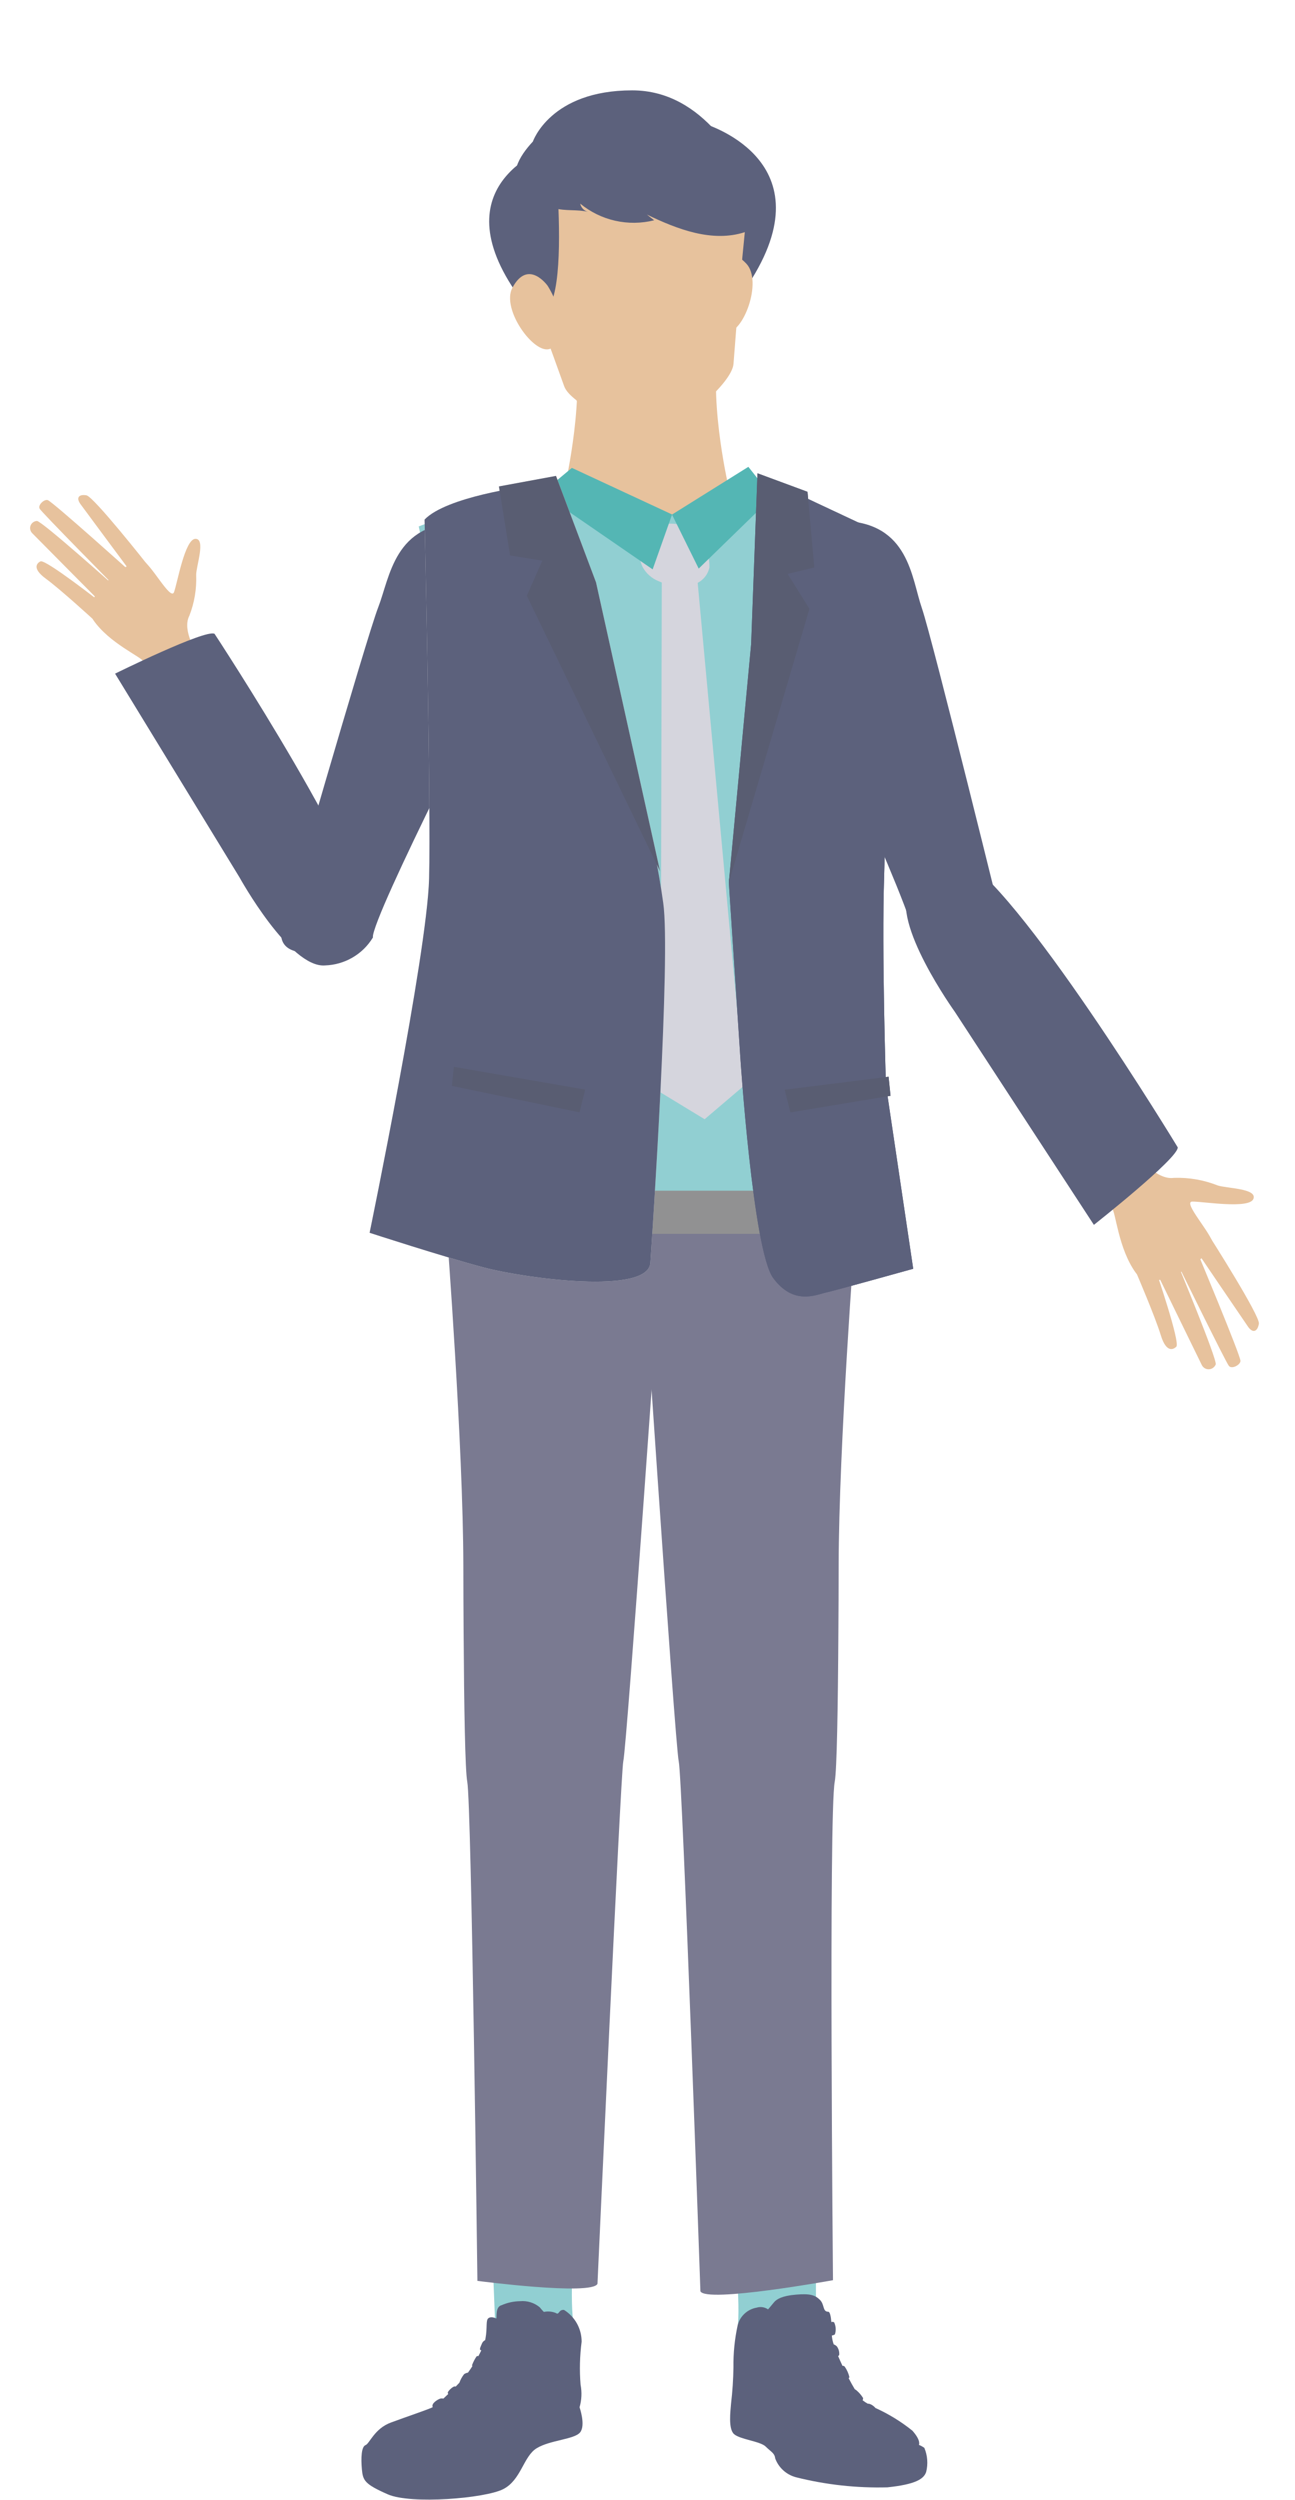
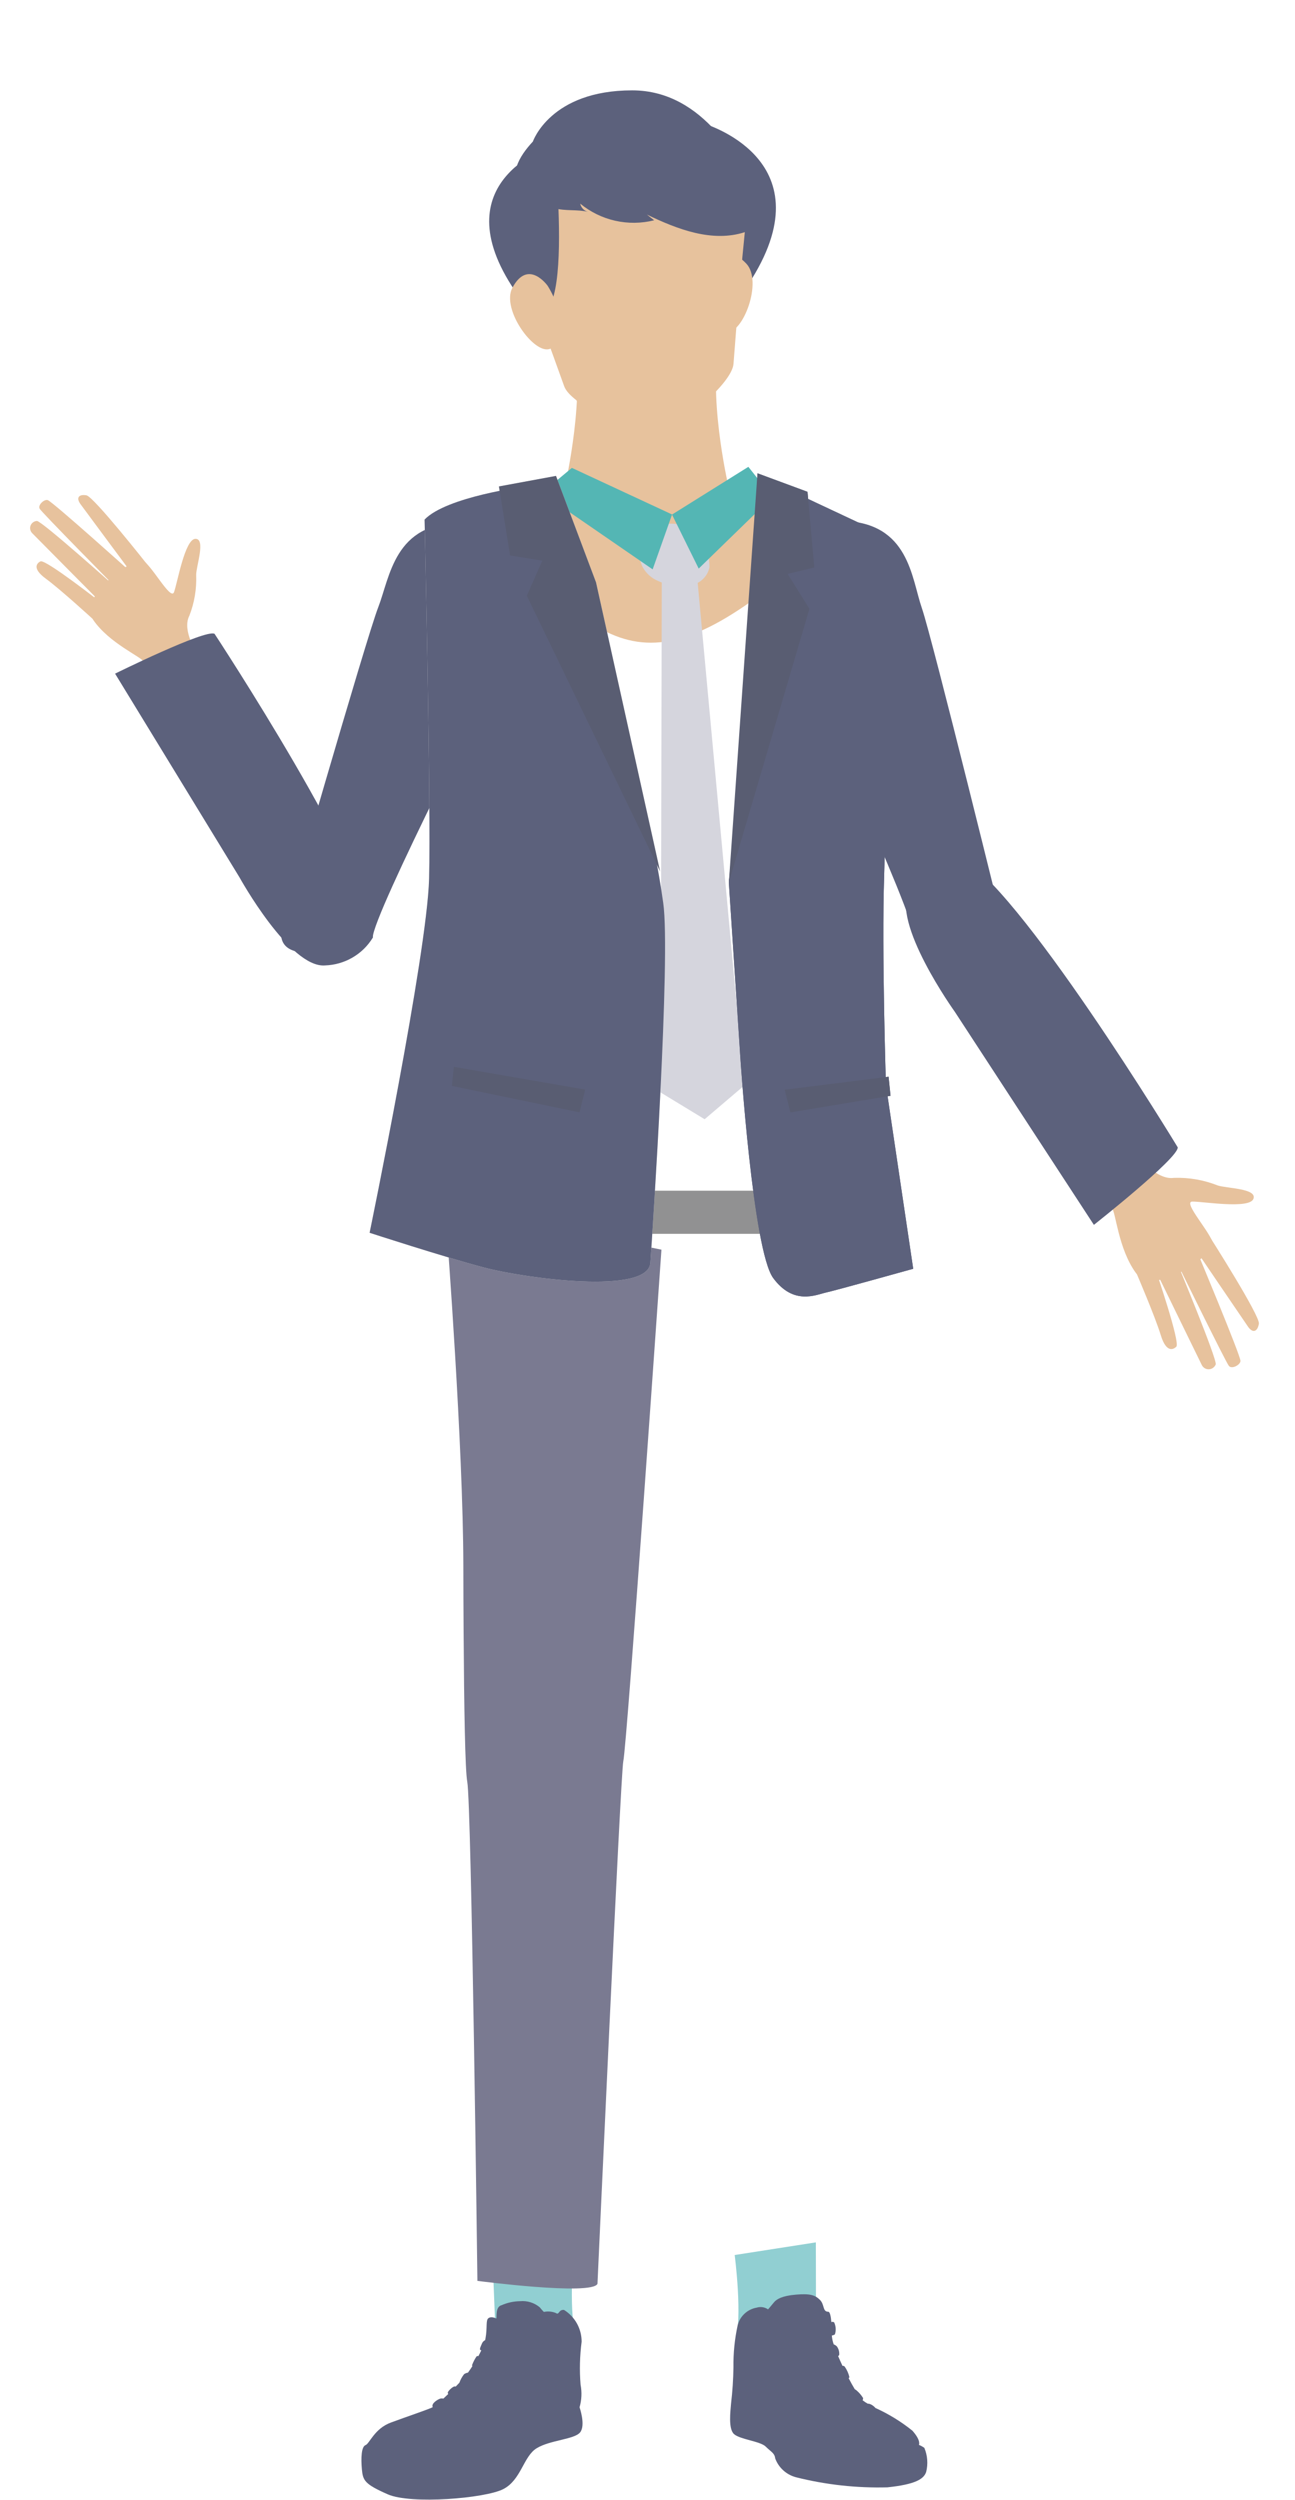
<svg xmlns="http://www.w3.org/2000/svg" width="43" height="83" viewBox="0 0 43 83" fill="none">
  <g clip-path="url(#clip0_2752_37024)">
    <path d="M16.242 17.216C15.645 16.771 18.777 16.066 18.777 16.066C18.777 16.066 19.474 12.971 19.011 11.339C18.73 10.35 20.238 11.516 21.471 12.588C22.704 11.516 24.212 10.35 23.931 11.339C23.468 12.972 24.169 16.066 24.169 16.066C24.169 16.066 27.979 17.539 27.382 17.984C21.965 22.802 20.324 22.332 16.242 17.216Z" fill="#E7C29D" />
-     <path d="M18.219 16.152C19.5 16.756 20.898 17.074 22.316 17.084C24.615 17.082 24.875 16.152 24.875 16.152C26.287 16.494 30.194 18.208 29.947 19.359C29.301 22.363 27.535 29.011 27.711 33.762C27.827 36.918 28.132 40.573 28.132 40.573C28.132 40.573 24.648 40.715 22.083 40.667C19.517 40.714 15.004 38.963 15.004 38.963C14.742 36.38 14.742 33.778 15.004 31.196C15.47 26.038 14.587 20.656 13.904 17.479C13.904 17.478 16.984 16.285 18.219 16.152Z" fill="#91CFD2" />
    <path d="M27.98 17.294C27.932 17.276 25.139 17.897 26.39 21.786C26.39 21.786 30.423 30.463 30.362 31.164C30.362 31.164 33.313 32.471 33.41 31.174C33.41 31.174 30.962 21.21 30.611 20.194C30.261 19.179 30.185 17.355 27.98 17.294Z" fill="#5C617C" />
    <path d="M40.184 41.087C40.184 41.087 41.844 43.692 41.801 43.951C41.758 44.21 41.603 44.285 41.438 44.047C41.272 43.809 39.757 41.574 39.757 41.574C39.757 41.574 41.174 44.962 41.189 45.182C41.197 45.31 40.908 45.473 40.806 45.354C40.704 45.236 39.097 41.952 39.097 41.952C39.097 41.952 40.413 45.118 40.368 45.303C40.349 45.349 40.318 45.388 40.278 45.417C40.238 45.445 40.191 45.462 40.142 45.464C40.093 45.466 40.045 45.454 40.003 45.429C39.961 45.404 39.927 45.367 39.905 45.323C39.791 45.094 38.392 42.221 38.392 42.221C38.392 42.221 39.198 44.579 39.059 44.715C38.975 44.797 38.732 44.948 38.544 44.334C38.356 43.719 37.752 42.312 37.752 42.312L40.184 41.087Z" fill="#E7C29D" />
    <path d="M37.783 38.372C37.783 38.372 38.387 39.196 38.983 39.108C39.476 39.092 39.968 39.177 40.426 39.358C40.721 39.461 41.749 39.454 41.62 39.804C41.492 40.154 39.929 39.89 39.59 39.896C39.251 39.902 40.255 40.98 40.276 41.311C40.297 41.642 38.323 43.089 37.723 42.275C37.124 41.461 37.051 40.225 36.914 40.102C36.749 39.92 36.596 39.727 36.453 39.526L37.783 38.372Z" fill="#E7C29D" />
    <path d="M31.706 33.597L36.322 40.669C36.322 40.669 39.127 38.456 39.107 38.096C39.107 38.096 33.746 29.256 31.804 28.424C31.466 28.459 31.142 28.579 30.861 28.771C30.58 28.964 30.351 29.223 30.194 29.527C29.563 30.613 31.706 33.597 31.706 33.597Z" fill="#5C617C" />
    <path d="M15.302 17.367C15.35 17.351 18.117 18.082 16.714 21.919C16.714 21.919 12.344 30.43 12.378 31.134C12.378 31.134 9.378 32.323 9.332 31.023C9.332 31.023 12.168 21.163 12.559 20.163C12.949 19.161 13.096 17.342 15.302 17.367Z" fill="#5C617C" />
    <path d="M4.907 18.766C4.907 18.766 3.113 16.488 2.87 16.446C2.628 16.404 2.513 16.517 2.672 16.738C2.832 16.959 4.344 18.994 4.344 18.994C4.344 18.994 1.78 16.688 1.59 16.607C1.479 16.56 1.245 16.766 1.318 16.893C1.392 17.02 3.804 19.462 3.804 19.462C3.804 19.462 1.406 17.314 1.228 17.297C1.182 17.299 1.137 17.314 1.1 17.341C1.062 17.368 1.033 17.405 1.016 17.447C0.999 17.49 0.995 17.536 1.004 17.581C1.013 17.626 1.035 17.668 1.067 17.701C1.234 17.873 3.348 20.003 3.348 20.003C3.348 20.003 1.507 18.558 1.344 18.639C1.245 18.688 1.036 18.857 1.522 19.214C2.009 19.571 3.068 20.542 3.068 20.542L4.907 18.766Z" fill="#E7C29D" />
    <path d="M6.569 21.734C6.569 21.734 6.026 20.944 6.288 20.443C6.456 20.011 6.533 19.549 6.514 19.087C6.514 18.794 6.839 17.885 6.489 17.891C6.138 17.896 5.889 19.362 5.778 19.661C5.668 19.959 5.024 18.736 4.737 18.614C4.45 18.493 2.557 19.795 3.092 20.578C3.627 21.361 4.7 21.809 4.766 21.968C4.877 22.171 5 22.367 5.134 22.555L6.569 21.734Z" fill="#E7C29D" />
    <path d="M7.953 29.132L3.821 22.367C3.821 22.367 6.828 20.881 7.124 21.044C7.124 21.044 12.457 29.153 12.378 31.135C12.212 31.407 11.981 31.633 11.704 31.794C11.427 31.955 11.115 32.044 10.794 32.055C9.62 32.151 7.953 29.132 7.953 29.132Z" fill="#5C617C" />
    <path d="M24.395 74.873L27.09 74.453L27.097 77.674L24.401 77.784C24.672 76.996 24.395 74.873 24.395 74.873Z" fill="#91CFD2" />
    <path d="M19.046 74.793H16.348L16.463 77.702H19.162C18.857 76.925 19.046 74.793 19.046 74.793Z" fill="#91CFD2" />
    <path d="M14.842 40.967C14.842 40.967 15.378 47.99 15.385 51.976C15.385 52.735 15.39 53.486 15.394 54.203C15.41 56.709 15.444 58.782 15.515 59.159C15.657 59.911 15.852 75.732 15.852 75.732C15.852 75.732 19.656 76.229 19.839 75.829C19.839 75.829 20.608 58.884 20.696 58.481C20.823 57.909 21.963 41.493 21.963 41.493C21.963 41.493 15.161 40.055 14.842 40.967Z" fill="#7A7A91" />
-     <path d="M28.39 40.967C28.39 40.967 27.854 47.991 27.847 51.976C27.847 52.735 27.843 53.487 27.838 54.203C27.823 56.71 27.788 58.783 27.717 59.159C27.515 60.231 27.659 75.709 27.659 75.709C27.659 75.709 23.439 76.476 23.257 76.076C23.257 76.076 22.663 59.055 22.537 58.483C22.41 57.911 21.233 40.16 21.233 40.16C21.233 40.16 28.072 40.055 28.39 40.967Z" fill="#7A7A91" />
    <path d="M23.332 4.09C23.332 4.09 27.45 5.244 24.968 9.253C22.487 13.262 23.332 4.09 23.332 4.09Z" fill="#5C617C" />
    <path d="M23.634 8.993C23.634 8.993 24.014 7.942 24.78 8.752C25.337 9.34 24.668 11.112 24.105 11.031C23.542 10.951 23.355 9.919 23.634 8.993Z" fill="#E7C29D" />
    <g style="mix-blend-mode:multiply">
      <path d="M23.894 11.477C23.869 11.756 23.792 12.028 23.668 12.28C23.463 12.665 23.17 12.996 22.812 13.247C22.454 13.498 22.041 13.661 21.606 13.723C21.172 13.786 20.73 13.745 20.314 13.605C19.899 13.465 19.523 13.23 19.217 12.918C19.026 12.711 18.875 12.471 18.772 12.21C18.974 14.228 21.4 14.882 21.763 14.969L21.767 14.986L21.789 14.975L21.813 14.98V14.962C22.138 14.777 24.279 13.47 23.894 11.477Z" fill="#E7C29D" />
    </g>
    <path d="M20.427 4.524C19.599 4.135 16.454 7.03 16.784 7.686C17.137 8.387 18.494 12.151 18.734 12.826C18.951 13.436 20.892 14.316 21.679 14.364C21.689 14.37 21.701 14.374 21.713 14.376C21.732 14.374 21.75 14.372 21.769 14.368C21.782 14.368 21.791 14.365 21.804 14.364C21.817 14.363 21.826 14.364 21.839 14.36C21.858 14.358 21.876 14.355 21.894 14.352C21.906 14.347 21.916 14.34 21.924 14.332C22.671 14.08 24.309 12.724 24.356 12.079C24.409 11.365 24.718 7.38 24.871 6.612C25.016 5.892 21.123 3.933 20.427 4.524Z" fill="#E7C29D" />
    <path d="M18.396 4.82C18.396 4.82 14.704 5.911 16.989 9.489C19.275 13.068 18.396 4.82 18.396 4.82Z" fill="#5C617C" />
    <path d="M18.184 9.489C18.184 9.489 17.538 8.575 17.014 9.555C16.633 10.269 17.75 11.803 18.271 11.579C18.793 11.354 18.699 10.31 18.184 9.489Z" fill="#E7C29D" />
    <path d="M19.525 7.035C19.46 7.018 19.402 6.983 19.356 6.935C19.31 6.886 19.279 6.826 19.266 6.761C19.602 7.038 20 7.233 20.427 7.329C20.853 7.425 21.297 7.42 21.721 7.314L21.478 7.123C22.494 7.616 23.655 8.058 24.731 7.708C24.848 7.67 25.021 7.268 25.1 7.175C25.164 7.068 25.197 6.946 25.195 6.822C25.193 6.698 25.156 6.577 25.088 6.472C24.623 5.467 23.402 3 20.991 3C18.272 3 17.694 4.7 17.694 4.7C17.242 5.185 16.81 5.869 17.396 6.404C17.687 6.647 18.031 6.82 18.4 6.91C18.771 7.017 19.17 6.946 19.525 7.035Z" fill="#5C617C" />
    <path d="M19.244 79.929C19.314 79.686 19.326 79.429 19.278 79.18C19.239 78.704 19.251 78.225 19.313 77.751C19.313 77.54 19.26 77.333 19.158 77.148C19.056 76.964 18.908 76.808 18.728 76.696C18.54 76.679 18.574 76.883 18.454 76.797C18.329 76.747 18.191 76.735 18.059 76.763C18.059 76.763 17.99 76.695 17.923 76.61C17.834 76.535 17.73 76.478 17.618 76.443C17.506 76.408 17.388 76.395 17.271 76.406C17.058 76.409 16.847 76.454 16.653 76.54C16.446 76.592 16.498 76.932 16.481 76.983C16.481 76.983 16.327 76.898 16.224 76.966C16.12 77.033 16.189 77.272 16.12 77.647C16.117 77.663 16.113 77.681 16.109 77.7C16.065 77.721 16.029 77.756 16.008 77.8C15.963 77.912 15.895 78.024 15.973 78.035H15.983C15.953 78.099 15.919 78.165 15.884 78.23C15.865 78.225 15.845 78.227 15.827 78.235C15.767 78.323 15.718 78.416 15.68 78.515C15.677 78.523 15.675 78.532 15.676 78.541C15.677 78.55 15.68 78.558 15.685 78.565C15.636 78.641 15.586 78.712 15.539 78.778C15.492 78.786 15.449 78.803 15.41 78.829C15.343 78.915 15.291 79.01 15.254 79.113C15.216 79.154 15.174 79.197 15.131 79.242C15.112 79.234 15.09 79.234 15.071 79.242C14.992 79.275 14.857 79.41 14.868 79.454C14.872 79.466 14.877 79.478 14.883 79.488C14.828 79.541 14.774 79.593 14.722 79.641C14.684 79.632 14.645 79.633 14.609 79.644C14.518 79.678 14.31 79.805 14.369 79.926C14.197 80.01 13.527 80.232 12.978 80.436C12.429 80.64 12.274 81.134 12.137 81.185C12 81.236 11.982 81.611 12.016 81.985C12.05 82.359 12.102 82.478 12.876 82.819C13.65 83.159 16.105 82.953 16.706 82.648C17.307 82.344 17.375 81.56 17.822 81.287C18.268 81.015 19.075 80.998 19.264 80.76C19.453 80.522 19.244 79.929 19.244 79.929Z" fill="#5C617C" />
    <path d="M30.692 81.275C30.636 81.236 30.576 81.203 30.513 81.177C30.513 81.177 30.593 81.039 30.296 80.706C29.921 80.404 29.509 80.151 29.07 79.953C29.02 79.892 28.955 79.846 28.881 79.818C28.859 79.812 28.836 79.809 28.813 79.809C28.756 79.778 28.702 79.742 28.651 79.702L28.643 79.696C28.654 79.673 28.66 79.649 28.66 79.624C28.601 79.527 28.526 79.44 28.439 79.366C28.421 79.352 28.402 79.339 28.382 79.328C28.318 79.22 28.247 79.096 28.179 78.964C28.191 78.954 28.2 78.941 28.204 78.927C28.175 78.802 28.122 78.684 28.048 78.578C28.039 78.569 28.027 78.561 28.014 78.557C28.002 78.552 27.988 78.55 27.974 78.552C27.923 78.443 27.875 78.335 27.83 78.23C27.845 78.22 27.857 78.207 27.866 78.191C27.875 78.09 27.848 77.99 27.788 77.907C27.758 77.877 27.722 77.854 27.683 77.84C27.649 77.745 27.628 77.646 27.621 77.546C27.657 77.541 27.692 77.528 27.723 77.508C27.766 77.376 27.756 77.233 27.697 77.108C27.684 77.099 27.668 77.094 27.652 77.092C27.637 77.091 27.621 77.094 27.606 77.101C27.588 76.897 27.555 76.757 27.504 76.757C27.306 76.757 27.385 76.521 27.227 76.364C27.069 76.207 26.91 76.148 26.435 76.188C25.959 76.227 25.781 76.344 25.701 76.443C25.622 76.541 25.503 76.678 25.503 76.678C25.449 76.641 25.387 76.616 25.322 76.606C25.257 76.596 25.19 76.6 25.127 76.62C24.975 76.646 24.834 76.716 24.722 76.821C24.609 76.925 24.53 77.06 24.493 77.209C24.394 77.666 24.347 78.134 24.354 78.602C24.348 79.002 24.322 79.402 24.275 79.8C24.255 80.055 24.176 80.644 24.374 80.82C24.572 80.997 25.245 81.056 25.424 81.233C25.602 81.41 25.721 81.449 25.74 81.625C25.796 81.778 25.888 81.915 26.009 82.024C26.13 82.133 26.276 82.212 26.434 82.253C27.424 82.502 28.444 82.614 29.466 82.587C30.397 82.489 30.674 82.312 30.753 82.076C30.82 81.809 30.798 81.529 30.692 81.275Z" fill="#5C617C" />
    <path d="M23.556 18.84C23.561 18.617 23.517 18.396 23.43 18.191C23.342 17.987 23.212 17.802 23.047 17.651C22.884 17.523 22.69 17.437 22.484 17.403C22.278 17.369 22.067 17.388 21.87 17.457C21.749 17.492 21.637 17.554 21.542 17.637C21.447 17.72 21.371 17.823 21.321 17.938C21.261 18.078 21.232 18.229 21.234 18.382C21.237 18.534 21.271 18.684 21.336 18.823C21.452 19.039 21.642 19.207 21.872 19.298C22.194 19.447 22.555 19.494 22.905 19.433C23.063 19.414 23.21 19.347 23.327 19.24C23.444 19.134 23.524 18.994 23.556 18.84Z" fill="#D5D5DD" />
    <path d="M21.975 19.042L21.935 36.273L23.397 37.162L24.709 36.045L23.118 18.828L21.975 19.042Z" fill="#D5D5DD" />
    <path d="M22.316 17.082L21.671 18.905L17.988 16.369L18.989 15.535L22.316 17.082Z" fill="#54B6B4" />
    <path d="M24.849 15.5L22.314 17.085L23.2 18.879L25.643 16.502L24.849 15.5Z" fill="#54B6B4" />
    <path d="M28.133 39.535H15.345V40.967H28.133V39.535Z" fill="#919192" />
    <path d="M20.262 23.418C21.117 25.527 21.709 27.733 22.023 29.985C22.273 31.744 21.669 40.859 21.595 41.928C21.521 42.997 17.457 42.45 16.079 42.087C14.701 41.724 12.273 40.932 12.273 40.932C12.273 40.932 14.181 31.681 14.248 29.182C14.314 26.683 14.098 17.252 14.098 17.252C14.826 16.493 17.421 16.156 17.421 16.156L20.262 23.418Z" fill="#DBDADA" />
    <path d="M18.462 15.801L19.791 19.337L21.918 28.931L17.493 19.782L18.006 18.616L16.938 18.443L16.567 16.151L18.462 15.801Z" fill="#DBDADA" />
    <path d="M20.262 23.418C21.117 25.527 21.709 27.733 22.023 29.985C22.273 31.744 21.669 40.859 21.595 41.928C21.521 42.997 17.457 42.45 16.079 42.087C14.701 41.724 12.273 40.932 12.273 40.932C12.273 40.932 14.181 31.681 14.248 29.182C14.314 26.683 14.098 17.252 14.098 17.252C14.826 16.493 17.421 16.156 17.421 16.156L20.262 23.418Z" fill="#5C617C" />
    <path d="M18.462 15.801L19.791 19.337L21.918 28.931L17.493 19.782L18.006 18.616L16.938 18.443L16.567 16.151L18.462 15.801Z" fill="#595D72" />
    <path d="M19.431 36.178L15.07 35.422L15.004 36.055L19.243 36.933L19.431 36.178Z" fill="#595D72" />
    <path d="M26.2 16.27L28.779 17.48C28.779 17.48 29.496 25.06 29.358 29.096C29.274 31.558 29.418 36.033 29.418 36.033L30.323 42.127C30.323 42.127 27.76 42.843 27.427 42.916C27.093 42.99 26.348 43.35 25.674 42.435C25 41.521 24.581 35.083 24.581 35.083L24.2 29.298L25.603 18.438L26.2 16.27Z" fill="#5C617C" />
    <path d="M25.152 15.715L24.941 21.391L24.202 29.294L26.877 20.215L26.153 19.055L27.039 18.842L26.813 16.33L25.152 15.715Z" fill="#5C617C" />
    <path d="M26.056 36.182L29.505 35.75L29.57 36.383L26.244 36.936L26.056 36.182Z" fill="#5C617C" />
    <path d="M25.117 33.803C25.301 33.797 25.442 33.56 25.432 33.275C25.422 32.99 25.265 32.764 25.082 32.77C24.899 32.776 24.758 33.012 24.768 33.298C24.777 33.583 24.934 33.809 25.117 33.803Z" fill="#5C617C" />
    <path d="M25.004 30.506C25.187 30.5 25.328 30.264 25.318 29.978C25.308 29.693 25.151 29.467 24.968 29.473C24.785 29.479 24.644 29.716 24.654 30.001C24.664 30.286 24.82 30.512 25.004 30.506Z" fill="#5C617C" />
    <path d="M26.2 16.27L28.779 17.48C28.779 17.48 29.496 25.06 29.358 29.096C29.274 31.558 29.418 36.033 29.418 36.033L30.323 42.127C30.323 42.127 27.76 42.843 27.427 42.916C27.093 42.99 26.348 43.35 25.674 42.435C25 41.521 24.581 35.083 24.581 35.083L24.2 29.298L25.603 18.438L26.2 16.27Z" fill="#5C617C" />
-     <path d="M25.152 15.715L24.941 21.391L24.202 29.294L26.877 20.215L26.153 19.055L27.039 18.842L26.813 16.33L25.152 15.715Z" fill="#595D72" />
+     <path d="M25.152 15.715L24.202 29.294L26.877 20.215L26.153 19.055L27.039 18.842L26.813 16.33L25.152 15.715Z" fill="#595D72" />
    <path d="M26.056 36.182L29.505 35.75L29.57 36.383L26.244 36.936L26.056 36.182Z" fill="#595D72" />
    <path d="M25.117 33.803C25.301 33.797 25.442 33.56 25.432 33.275C25.422 32.99 25.265 32.764 25.082 32.77C24.899 32.776 24.758 33.012 24.768 33.298C24.777 33.583 24.934 33.809 25.117 33.803Z" fill="#5C617C" />
    <path d="M25.004 30.506C25.187 30.5 25.328 30.264 25.318 29.978C25.308 29.693 25.151 29.467 24.968 29.473C24.785 29.479 24.644 29.716 24.654 30.001C24.664 30.286 24.82 30.512 25.004 30.506Z" fill="#5C617C" />
  </g>
  <defs>
    <clipPath id="clip0_2752_37024">
      <rect width="41" height="80" fill="white" transform="translate(1 3)" />
    </clipPath>
  </defs>
</svg>